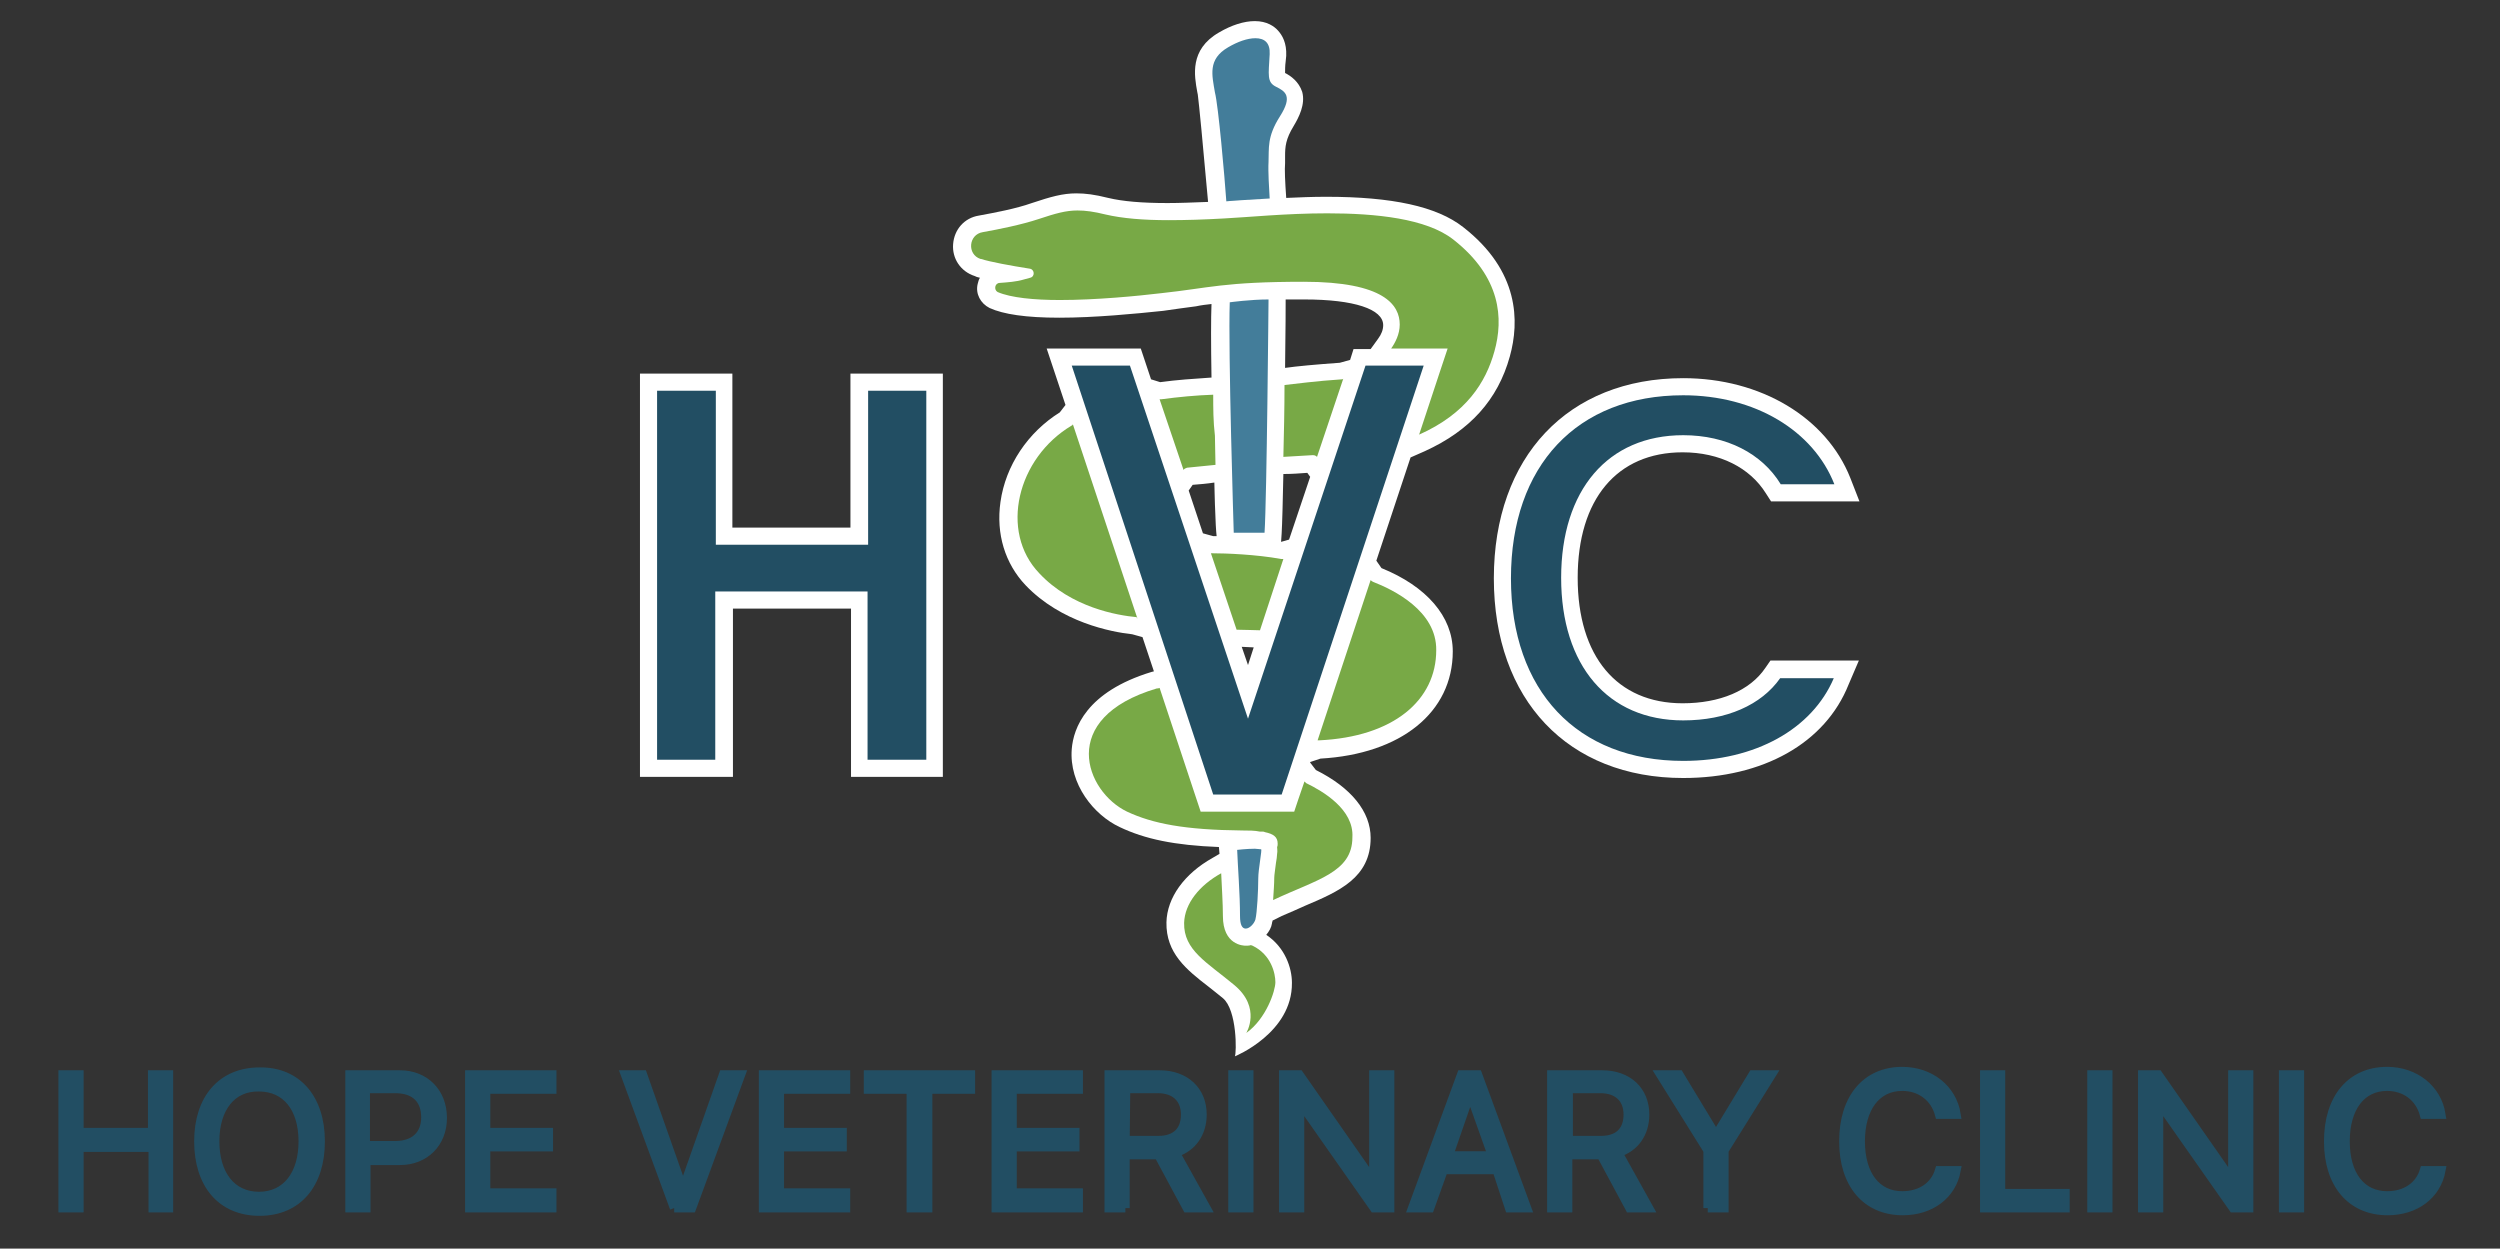
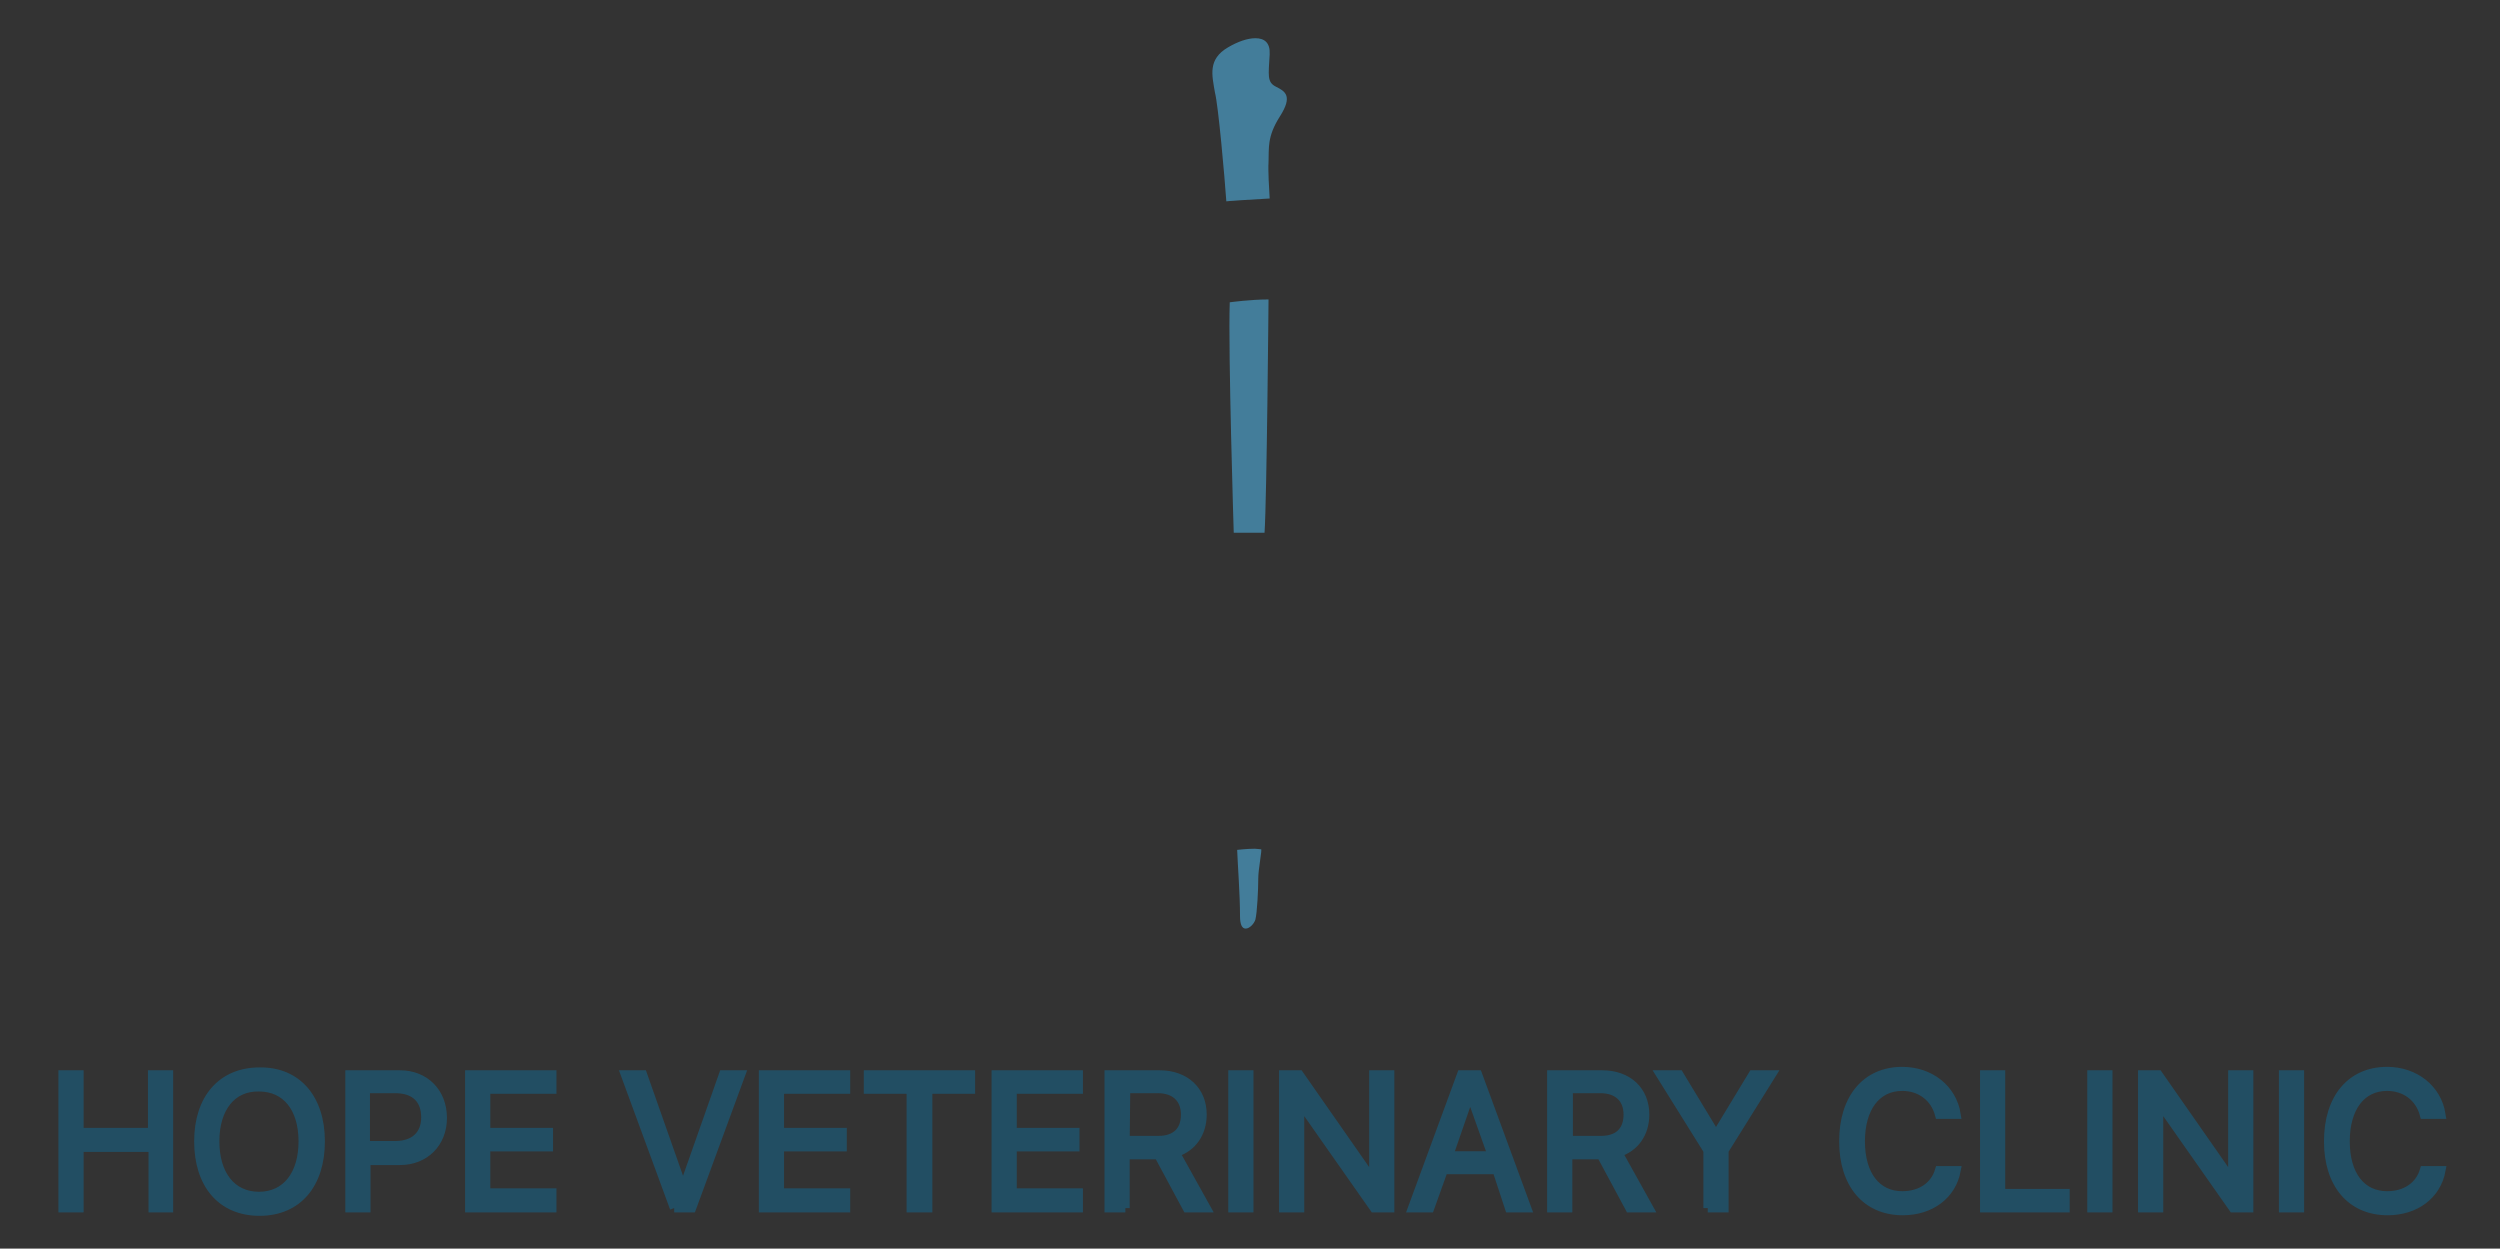
<svg xmlns="http://www.w3.org/2000/svg" id="Layer_1" viewBox="0 0 438.3 218.9">
  <rect x="0" y="0" width="438.3" height="218.9" fill="#333333" stroke="none" />
  <style>.st4{fill:#224e63;stroke:#224e63;stroke-width:1.519;stroke-miterlimit:10}</style>
-   <path d="M216.5 185.2c.3-.6.4-8.1-2.1-10.2-.9-.7-1.7-1.4-2.5-2-3.9-3-7.5-5.9-7.4-11.3.1-4.3 3.1-8.5 8.1-11.3l1.2-.7c0-.2-.1-1.2-.1-1.2-7.8-.3-13-1.4-17.4-3.5-4.5-2.1-8.9-7.5-8.4-13.7.3-3.6 2.5-10 14-13.5l.4-.1-2-6-1.8-.5c-3.7-.4-12.5-2.1-18.7-8.6-3.6-3.8-5.2-9-4.4-14.6.9-6.4 4.8-12.2 10.4-15.7l1-1.3-3.3-9.9H200l1.8 5.4 1.6.5c2.9-.4 5.9-.6 8.9-.8h.1c-.1-6-.1-10.4 0-12.9-.9.1-1.8.2-2.7.4-1.7.2-3.6.5-5.8.8-4.8.5-11.9 1.2-18.2 1.2-5.8 0-9.8-.6-12.2-1.7-1.6-.8-2.5-2.5-2.1-4.2.1-.4.2-.8.4-1.1-.5-.1-.7-.2-.9-.3-2.5-.8-4-3.1-3.8-5.6.2-2.6 2-4.6 4.5-5 2.7-.5 6.5-1.2 9.3-2.2 3.3-1.1 5.4-1.7 7.8-1.7 1.6 0 3.2.2 5.6.8 2.5.6 5.9.9 10.4.9 2.1 0 4.4-.1 7.1-.2-.9-10.1-1.6-17.3-1.8-18.8l-.1-.5c-.5-2.8-1.4-7.4 3.8-10.4 2.2-1.3 4.4-2 6.3-2 2.1 0 3.4.9 4.1 1.7.7.8 1.5 2.1 1.4 4.4l-.1 1c-.1.7-.1 1.5-.1 2 1 .5 2.4 1.5 3 3.3.6 2.2-.6 4.5-1.5 6-1.4 2.3-1.5 3.6-1.5 5.3v1.2c-.1 1.1 0 3.3.2 6.1 2.2-.1 4.6-.2 7-.2 11.6 0 19.4 1.7 24 5.3 9.9 7.7 9.9 16.6 8.2 22.7-2.1 7.6-7 13-14.9 16.6l-2.5 1.1-6 18.1.9 1.3c7.9 3.2 12.5 8.5 12.5 14.6 0 10.7-9.1 18-23.2 18.8l-1.8.6v.1l1 1.3c6.2 3.1 9.6 7.3 9.6 11.9 0 7-5.6 9.4-11.5 11.9-1.3.6-2.7 1.2-4.1 1.8l-1.6.8c0 .2-.1.3-.1.5-.1.7-.5 1.4-1 2 3.3 2.2 4.5 5.8 4.5 8.4.1 8.8-10 12.9-10 12.9zm2.3-68.6l1-3.1-2.1-.1 1.1 3.2zm5.8-21.6l1.4-.4 3.7-11-.5-.7c-1.4.1-2.7.2-4 .2h-.2c-.1 4.8-.2 8.7-.3 10.4l-.1 1.5zm-11.3-1c-.1-.9-.2-2.4-.3-5.6 0-1.1-.1-2.4-.1-3.8-1.3.2-2.5.3-3.8.4l-.7 1 2.5 7.5 1.8.5h.6zm12.1-41.5c0 .6 0 5.6-.1 12 2.1-.3 5.4-.6 9.6-.9l1.8-.5.6-1.9h3l1.3-1.8c.6-.8.9-1.6.9-2.4 0-2.8-5.1-4.5-13.8-4.5h-3.3zm69.7 83.9c-20.2 0-33.2-13.7-33.2-35s13-35.1 33.2-35.1c13.6 0 25.1 6.9 29.3 17.5l1.6 4.1h-15.5l-.9-1.4c-2.8-4.5-8.1-7.2-14.6-7.2-11.5 0-18.4 8.2-18.4 22s6.9 22 18.4 22c6.5 0 11.8-2.2 14.5-6.2l.9-1.3h15.5l-1.8 4.2c-4.1 10.3-15 16.4-29 16.4zm-145.9-.2v-29.5h-20.7v29.5h-16.3V65.5h16.2v27h20.7v-27h16.2v70.7h-16.1z" fill="#fff" />
-   <path d="M239.4 64.1h10.2l-24.9 75.2h-12l-24.8-75.2h10.2l20.7 61.9 20.6-61.9zm-77 69.1V68.5h-10.2v27h-26.7v-27h-10.3v64.7h10.2v-29.5h26.7v29.5h10.3zm149.7-14.3c-3.3 4.7-9.4 7.4-17 7.4-13.2 0-21.4-9.6-21.4-25s8.2-25 21.4-25c7.6 0 13.8 3.2 17.1 8.6h9.4c-3.7-9.4-13.9-15.6-26.5-15.6-18.6 0-30.2 12.3-30.2 32.1 0 19.7 11.6 32 30.2 32 12.7 0 22.6-5.6 26.4-14.5h-9.4z" fill="#224e63" />
  <path d="M215 35.3c.8-.1 1.7-.1 2.6-.2 1.5-.1 3.2-.2 5-.3-.1-1.7-.3-4.8-.2-6.4.1-2.4-.3-4.4 2-8s.9-4.4-.7-5.2c-1.6-.8-1.3-2-1.1-5.7.1-2-.9-2.8-2.5-2.8-1.4 0-3.1.6-4.8 1.6-3.6 2.1-2.8 4.9-2.3 7.9.6 2.3 1.7 14.8 2 19.1zm6.7 58.1c.4-6 .7-40.9.7-40.9-3.2 0-6.8.5-6.8.5-.3 8.5.7 40.4.7 40.4h5.4zm-.6 55.5c-.3 0-.7-.1-1.1-.1-1.4 0-3.1.2-3.1.2.1 2.7.5 7.8.5 11.6 0 1.6.4 2.2 1 2.2.7 0 1.5-.9 1.7-1.6.3-1.2.5-5.2.5-7.2 0-1.6.7-5.1.5-5.1z" fill="#437d9a" />
-   <path d="M199.4 108.4l-11.3-34c-.1.1-.1.2-.2.2-9.6 5.7-12.7 18.6-5.7 25.9 5.6 6 13.7 7.4 17.1 7.7 0 .2 0 .2.1.2zm35.9-41.9c-4.6.3-8.2.8-10.1 1 0 4.1-.1 8.6-.2 12.6l5.1-.3h.1c.3 0 .5.1.7.3l4.6-13.7c-.1.1-.1.1-.2.1zM224.6 98c-4.4-.8-9.7-1-12.1-1h-.2l4.5 13.4c1.4 0 3.3.1 4.1.1L225 98h-.4zm-11.9-28.8c-3 .1-6.1.4-9.1.8H203.3l4.2 12.4c.1-.2.3-.3.6-.4 1.7-.2 3.3-.3 5-.5 0-1.6-.1-3.3-.1-5.1-.3-2.5-.3-4.9-.3-7.2zm28 32.8c-.2-.1-.3-.2-.4-.3l-9.3 28.1h.2c13.2-.6 20.6-7.1 20.6-15.8.1-6.9-7.5-10.6-11.1-12zm14.1-60c-4.7-3.7-13.6-4.6-22.1-4.6-7.2 0-14.1.7-18.1.9-3.5.2-6.7.3-9.7.3-4.4 0-8.1-.3-11.1-1-2-.5-3.5-.7-4.9-.7-2 0-3.8.5-6.8 1.5s-7 1.8-9.8 2.3c-2.5.4-2.8 3.9-.4 4.7h.1c1.5.5 5.3 1.2 8.5 1.7.9.1 1 1.4.1 1.6-.4.1-.7.2-1.1.3-1.3.4-2.9.5-4.2.6-.9 0-1.1 1.2-.4 1.6 2.3 1 6.4 1.4 10.9 1.4 6.4 0 13.6-.7 17.8-1.2 8.4-.9 10.9-2 25-2s16.8 4.1 16.8 7.5c0 1.7-.8 3.2-1.5 4.2h9.9l-1.3 3.9-3.7 11.2c8.3-3.7 11.7-9.2 13.2-14.6 1.6-5.7 1.2-13-7.2-19.6zM229 137.3l-.3-.3-1.1 3.2-.7 2.1h-16.4l-.7-2.1-6.5-19.6c-.2.1-.4.1-.5.1-17.5 5.2-12.5 18.1-5.2 21.6 4.5 2.1 10.1 3.2 20.2 3.3 1.1 0 2.2 0 3.1.2h.5c.1 0 .2 0 .4.1 1.4.3 2.2.8 2.2 2 0 .2 0 .4-.1.6 0 .3.1.7 0 1.2 0 .4-.1 1-.2 1.6-.1.9-.3 2.1-.3 2.6 0 1-.1 2.4-.2 3.9 7.6-3.6 13.9-4.8 13.9-11 .3-4.9-5.2-8.1-8.1-9.5zm-9.4 28.5c-.1 0-.2-.1-.3-.1-.3.1-.6.1-.9.1-.4 0-4-.1-4-5.2 0-2.2-.2-5.1-.3-7.5-3.8 2.1-6.4 5.3-6.5 8.7-.1 4.8 4 6.9 8.8 10.9s2.1 8.4 2.1 8.4c3.5-2.5 5.1-7.4 5.1-8.9s-.7-4.8-4-6.4z" fill="#78a946" />
  <g>
    <path class="st4" d="M26.8 211.8v-10.6H13.9v10.6H11v-23.4h2.9v10.1h12.8v-10.1h2.9v23.4h-2.8zM56.2 200.1c0 7.5-4 12.3-10.7 12.3s-10.7-4.8-10.7-12.3 4.1-12.2 10.7-12.2c6.6-.1 10.7 4.7 10.7 12.2zm-18.5 0c0 5.8 2.9 9.6 7.7 9.6s7.7-3.8 7.7-9.6-2.9-9.5-7.7-9.5c-4.7-.1-7.7 3.6-7.7 9.5zM70.1 188.4c4.4 0 7.5 3.1 7.5 7.6 0 4.4-3.1 7.5-7.5 7.5h-5.9v8.3h-2.9v-23.4h8.8zm-6 12.4h5.2c3.3 0 5.3-1.8 5.3-4.9 0-3.2-1.9-5-5.3-5h-5.2v9.9zM96.8 211.8H82.3v-23.4h14.5v2.6H85.2v7.5h11v2.6h-11v8h11.6v2.7zM118.2 211.8l-8.6-23.4h3.1l6.9 19.6h.3l6.9-19.6h3.1l-8.6 23.4h-3.1zM148.3 211.8h-14.5v-23.4h14.5v2.6h-11.6v7.5h11v2.6h-11v8h11.6v2.7zM159.7 211.8V191h-7.5v-2.6h18v2.6h-7.5v20.8h-3zM189.1 211.8h-14.5v-23.4h14.5v2.6h-11.6v7.5h11v2.6h-11v8h11.6v2.7zM197.3 211.8h-2.9v-23.4h8.9c4.5 0 7.5 2.8 7.5 7 0 3.3-1.8 5.8-4.7 6.7l5.4 9.7h-3.4l-5-9.3h-5.8v9.3zm0-11.9h5.8c3 0 4.7-1.6 4.7-4.5 0-2.8-1.8-4.5-4.8-4.5h-5.6l-.1 9zM216.1 211.8v-23.4h2.9v23.4h-2.9zM225 211.8v-23.4h2.8l12.7 18.2h.3v-18.2h2.9v23.4h-2.8l-12.7-18.1h-.3v18.1H225zM262.4 205.1h-9.3l-2.4 6.7h-3.1l8.6-23.4h2.9l8.6 23.4h-3.1l-2.2-6.7zm-8.4-2.5h7.6l-3.7-10.4h-.3l-3.6 10.4zM274.9 211.8H272v-23.4h8.9c4.5 0 7.5 2.8 7.5 7 0 3.3-1.8 5.8-4.7 6.7l5.4 9.7h-3.4l-5-9.3h-5.8v9.3zm0-11.9h5.8c3 0 4.7-1.6 4.7-4.5 0-2.8-1.8-4.5-4.8-4.5H275v9h-.1zM299.4 211.8v-10.1l-8.3-13.3h3.3l6.3 10.4h.3l6.3-10.4h3.3l-8.3 13.3v10.1h-2.9zM323.2 200.1c0-7.6 4-12.3 10.3-12.3 4.9 0 8.8 3.1 9.5 7.6h-3c-.8-3-3.3-4.9-6.5-4.9-4.5 0-7.3 3.7-7.3 9.6 0 5.9 2.8 9.5 7.3 9.5 3.3 0 5.7-1.7 6.5-4.4h3c-.8 4.3-4.5 7.1-9.4 7.1-6.4 0-10.4-4.7-10.4-12.2zM362.1 211.8h-14.2v-23.4h2.9v20.8h11.3v2.6zM366.7 211.8v-23.4h2.9v23.4h-2.9zM375.6 211.8v-23.4h2.8l12.7 18.2h.3v-18.2h2.9v23.4h-2.8l-12.7-18.1h-.3v18.1h-2.9zM400.3 211.8v-23.4h2.9v23.4h-2.9zM408.2 200.1c0-7.6 4-12.3 10.3-12.3 4.9 0 8.8 3.1 9.5 7.6h-3c-.8-3-3.3-4.9-6.5-4.9-4.5 0-7.3 3.7-7.3 9.6 0 5.9 2.8 9.5 7.3 9.5 3.3 0 5.7-1.7 6.5-4.4h3c-.8 4.3-4.5 7.1-9.4 7.1-6.4 0-10.4-4.7-10.4-12.2z" />
  </g>
</svg>